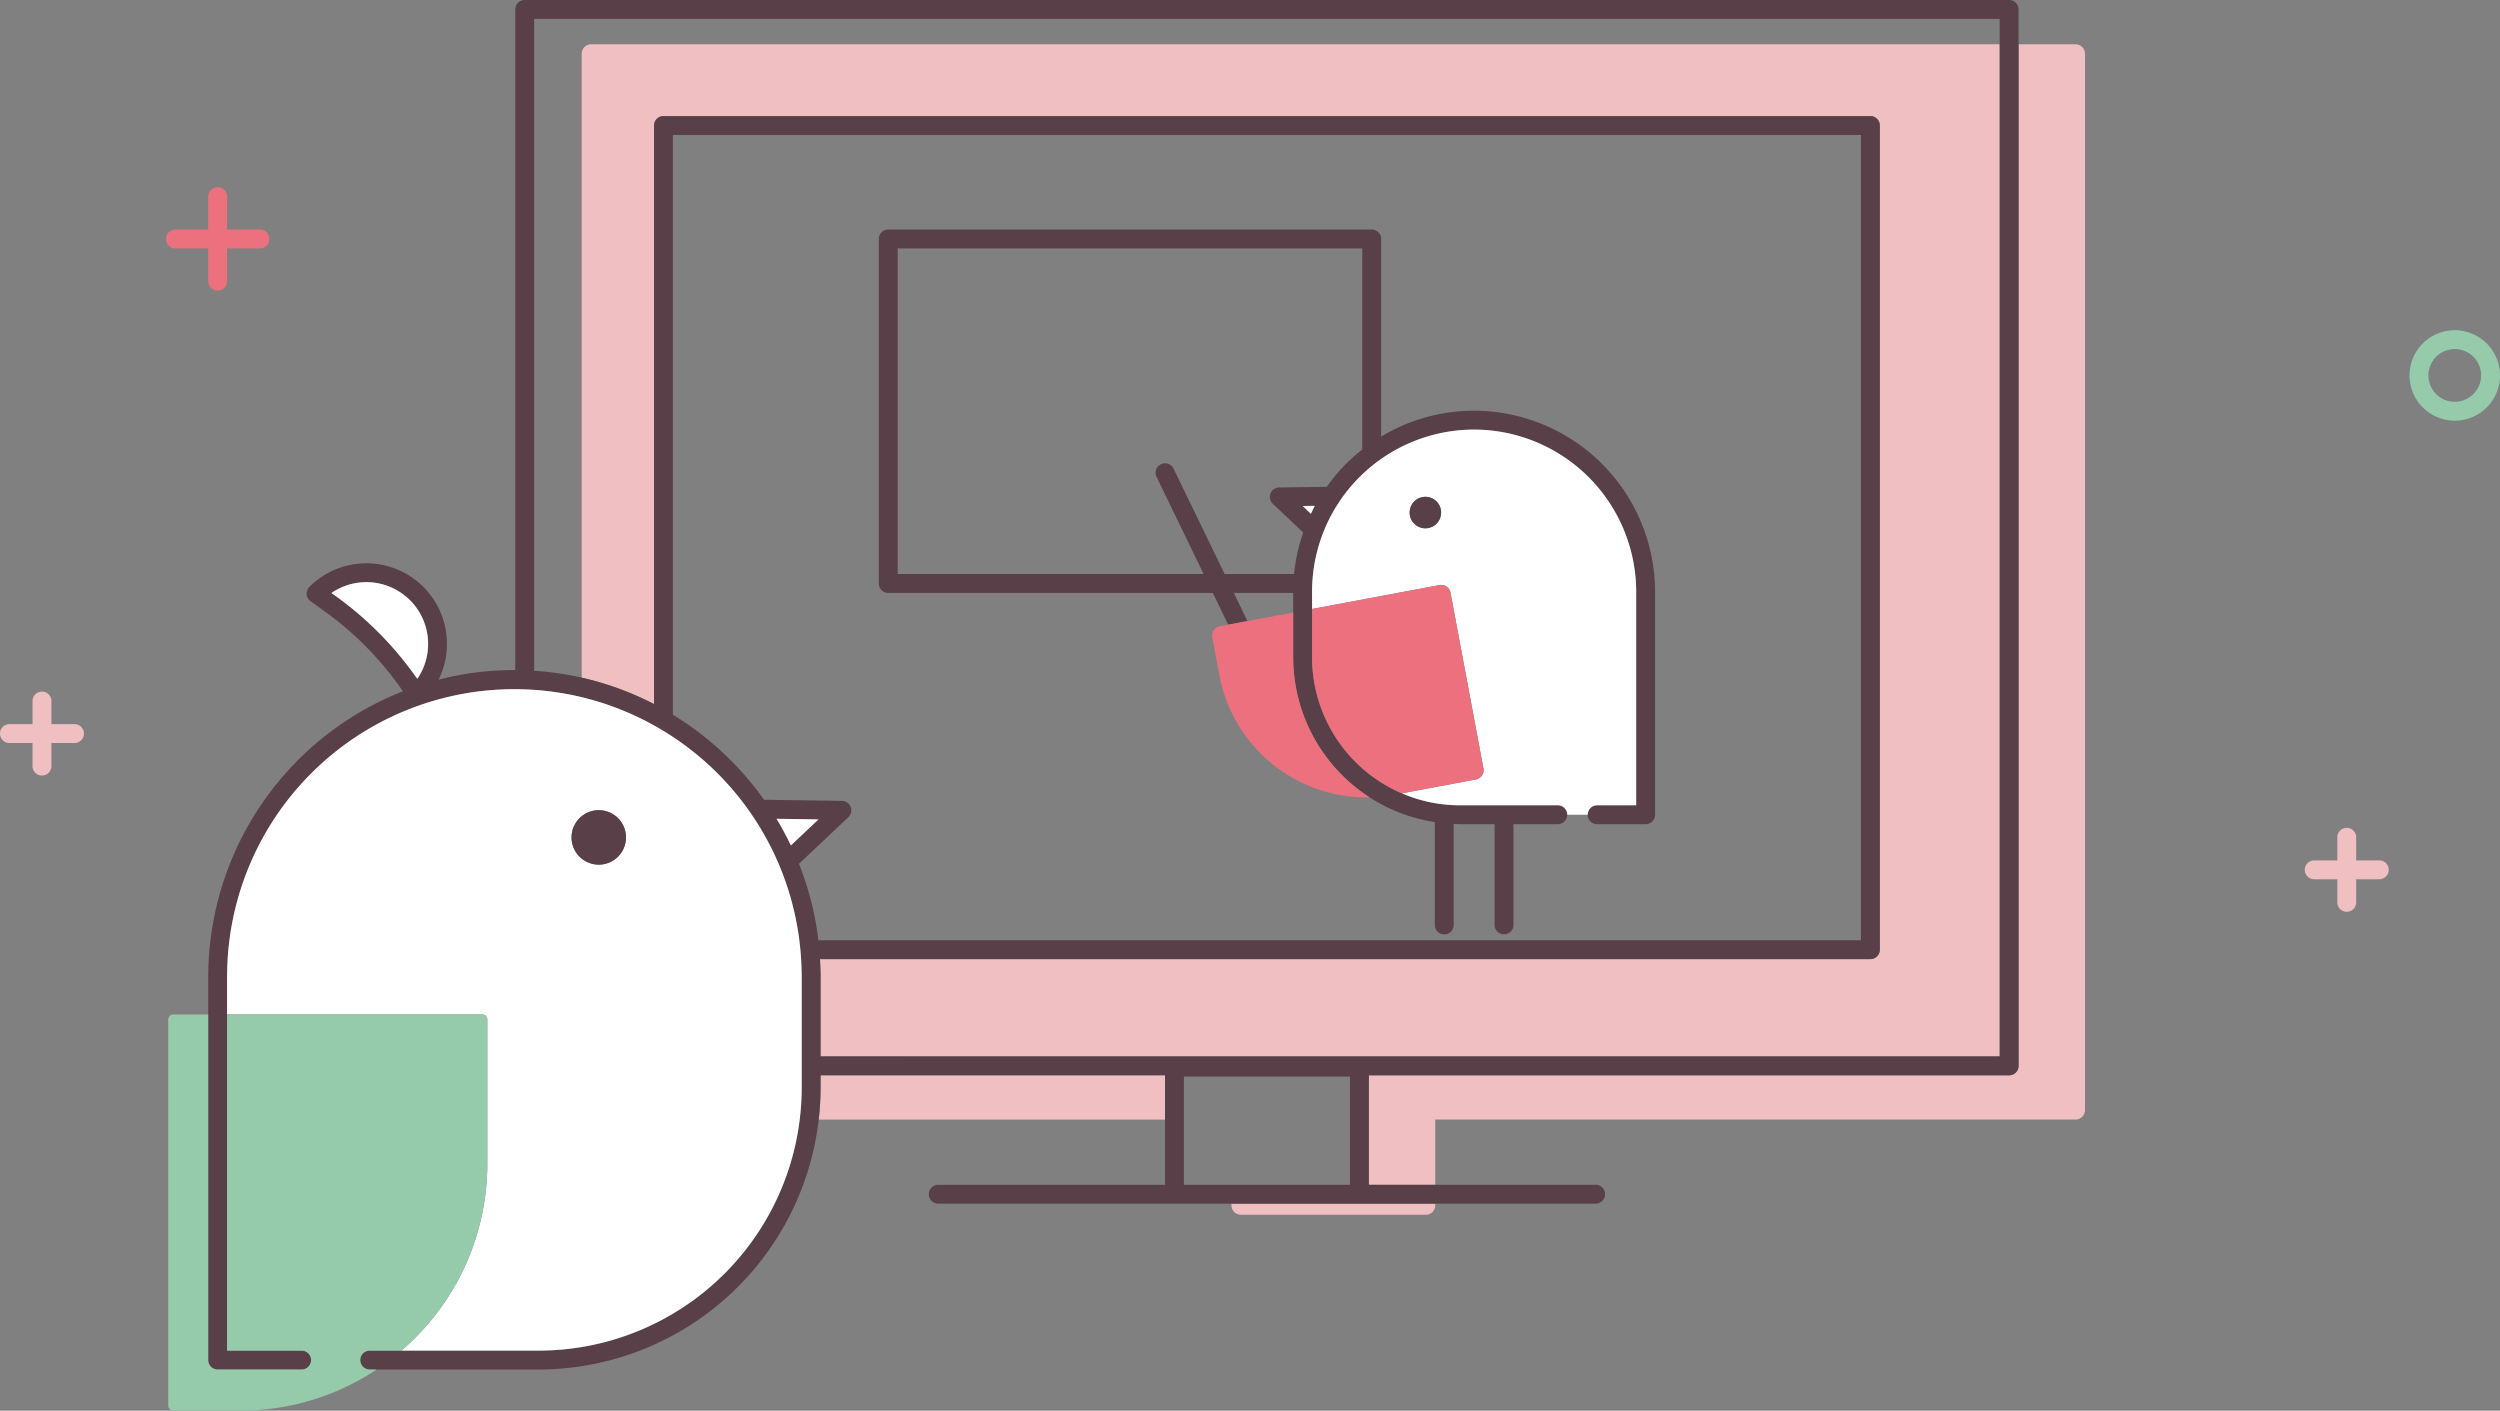
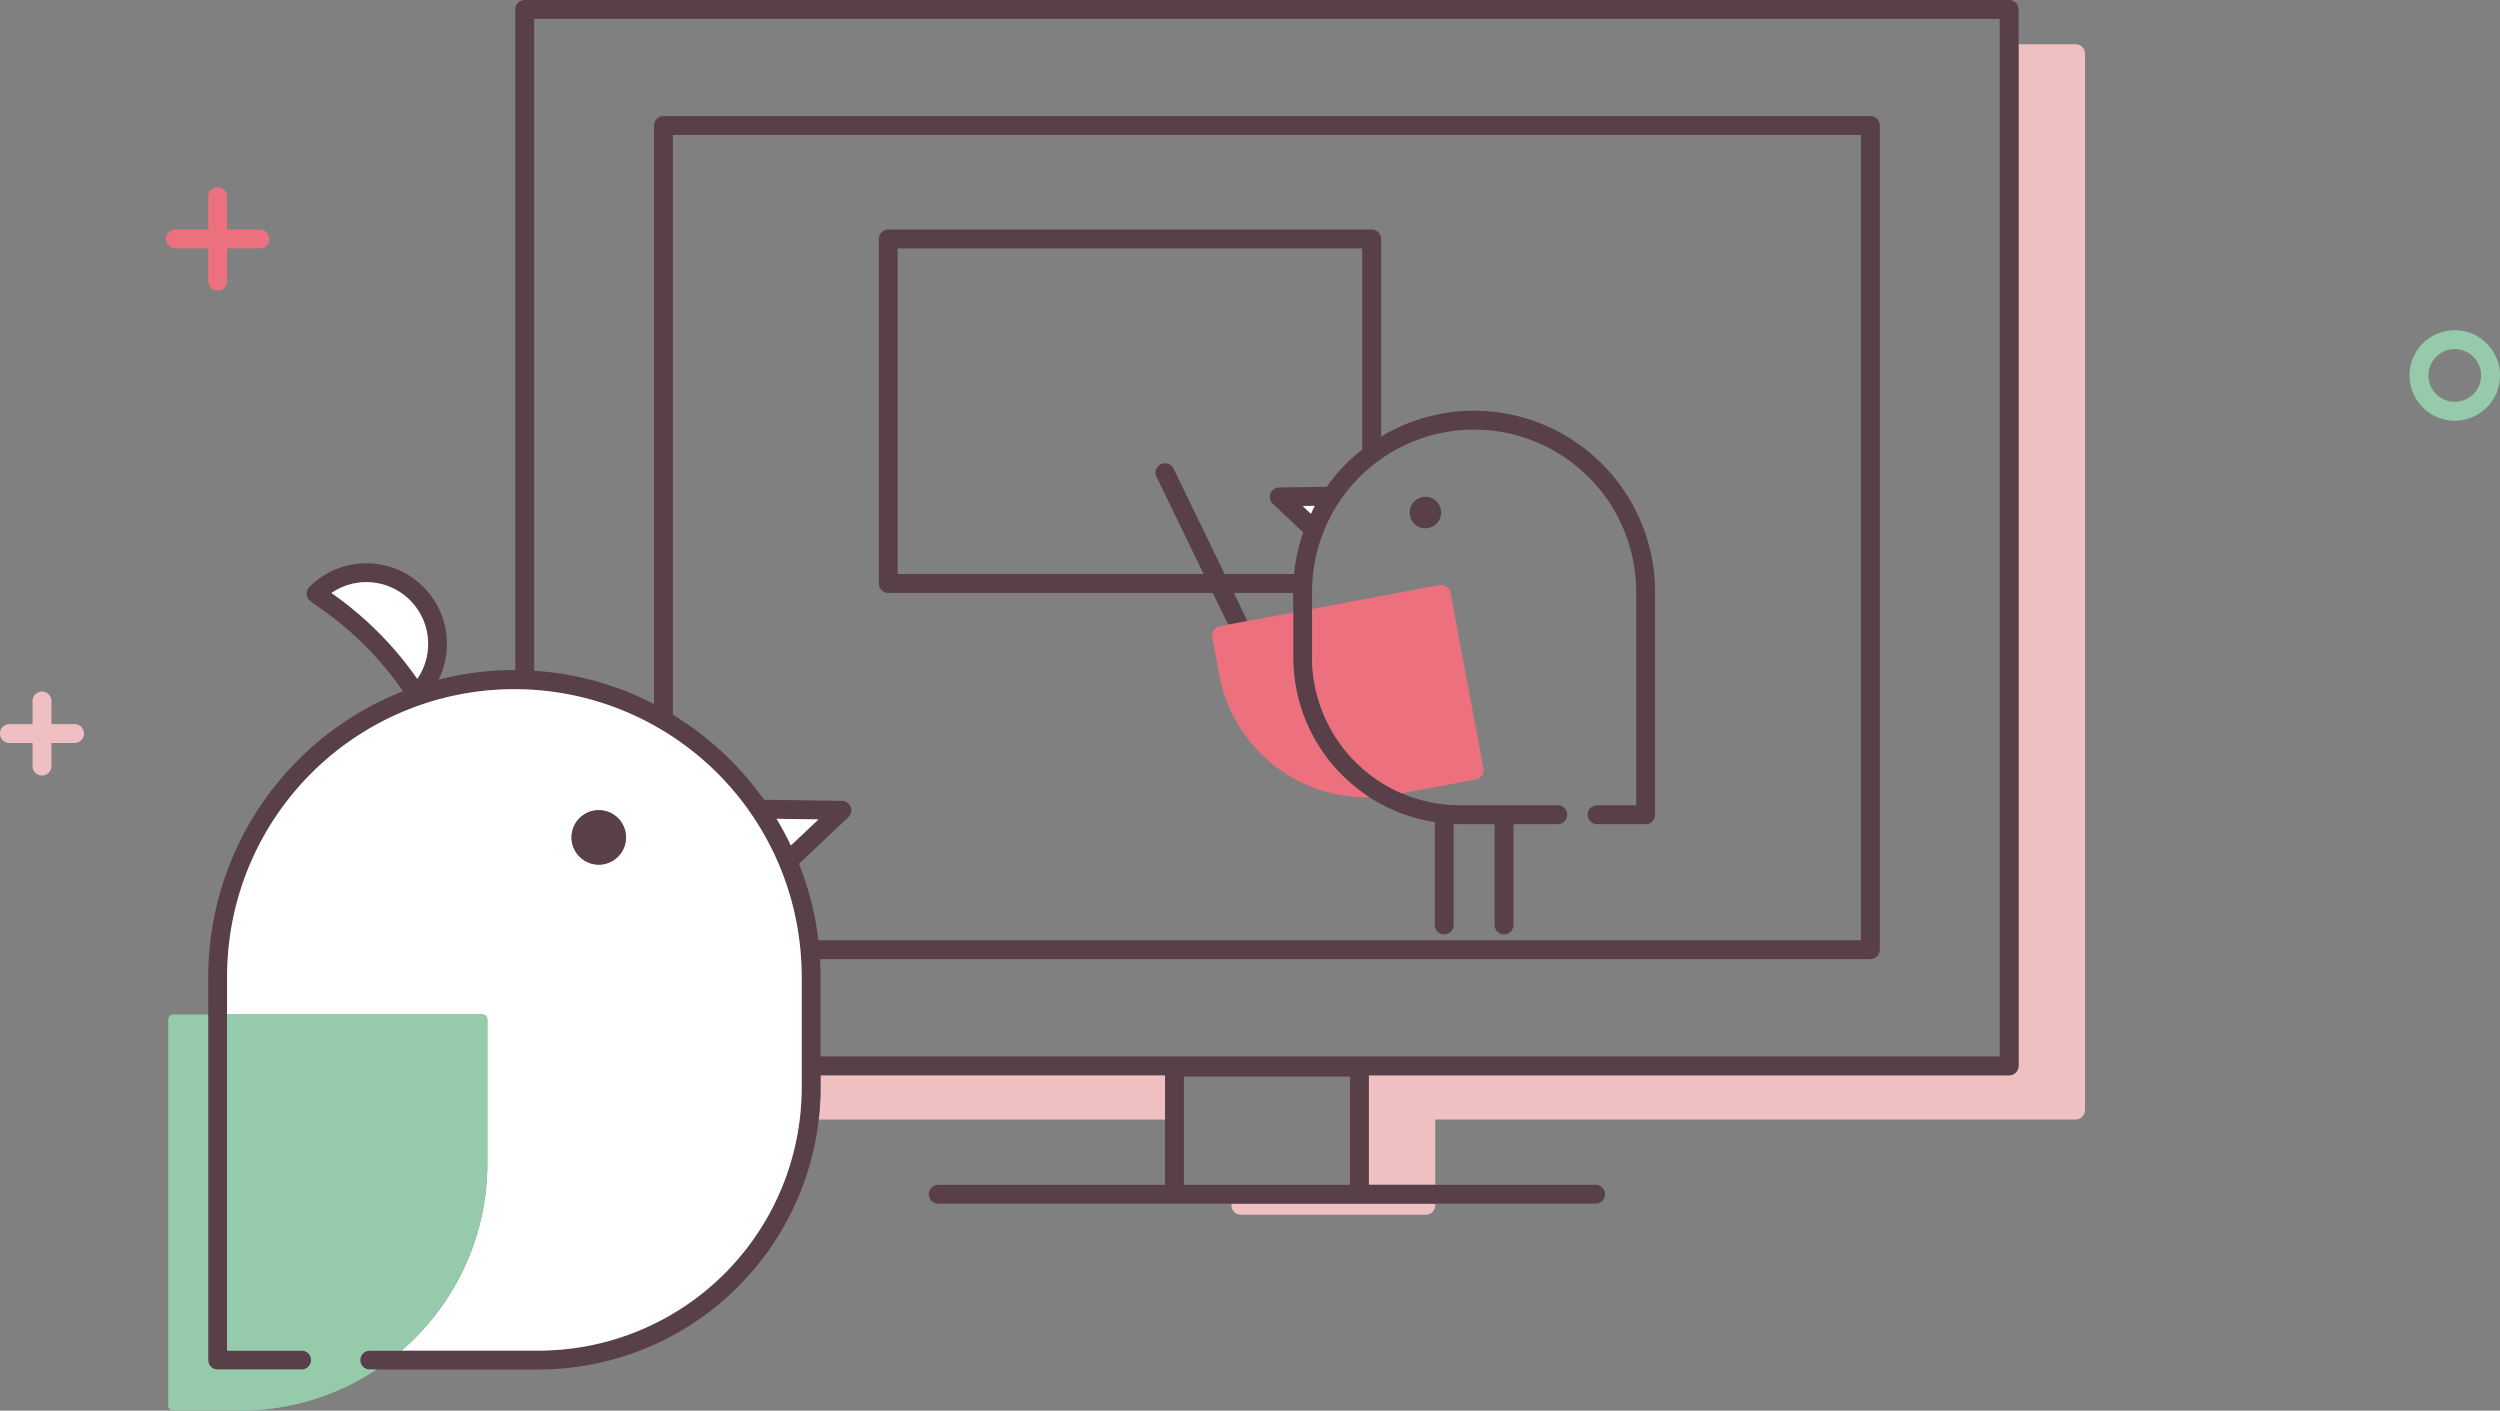
<svg xmlns="http://www.w3.org/2000/svg" id="img__indexService01" width="264.847" height="149.444" viewBox="0 0 264.847 149.444">
  <rect x="0" y="0" width="264.847" height="149.444" fill="#808080" stroke="none" />
  <defs>
    <clipPath id="clip-path">
      <path id="パス_11513" data-name="パス 11513" d="M0,0H264.847V149.444H0Z" fill="none" />
    </clipPath>
  </defs>
  <g id="マスクグループ_2" data-name="マスクグループ 2" clip-path="url(#clip-path)">
    <path id="パス_11217" data-name="パス 11217" d="M144.011,127.517H130.459v.173a1,1,0,0,0,1,1h19.589a1,1,0,0,0,1-1v-.173Z" fill="#f0bfc2" />
-     <path id="パス_11218" data-name="パス 11218" d="M211.846,111.915V4.691H62.625a1,1,0,0,0-1,1v66.1a32.233,32.233,0,0,1,7.663,2.8V13.3a1,1,0,0,1,1-1H198.146a1,1,0,0,1,1,1v87.307h0a1,1,0,0,1-1,1H86.867c.026.462.047.925.053,1.392a1.085,1.085,0,0,1,.008.128v8.783Z" fill="#f0bfc2" />
    <path id="パス_11219" data-name="パス 11219" d="M86.7,99.612h0" fill="#f0bfc2" />
    <path id="パス_11220" data-name="パス 11220" d="M219.883,4.691h-6.037V112.915a1,1,0,0,1-1,1H145.011v11.6h7.037v-6.911h67.835a1,1,0,0,0,1-1V5.691a1,1,0,0,0-1-1" fill="#f0bfc2" />
    <path id="パス_11221" data-name="パス 11221" d="M123.422,113.915H86.928v1.326a29.913,29.913,0,0,1-.195,3.365h36.689Z" fill="#f0bfc2" />
    <path id="パス_11222" data-name="パス 11222" d="M145.011,125.517v-11.6h67.835a1,1,0,0,0,1-1V1a1,1,0,0,0-1-1H55.588a1,1,0,0,0-1,1V70.986l-.1,0A32.169,32.169,0,0,0,46.462,72a8.535,8.535,0,0,0-13.683-9.825,1,1,0,0,0,.123,1.519l1.5,1.076A34.306,34.306,0,0,1,42.26,72.63l.431.6A32.549,32.549,0,0,0,22.065,103a1.172,1.172,0,0,0-.008.133v40.953a1,1,0,0,0,1,1h8.9a1,1,0,1,0,0-2h-7.9V103.252a1.023,1.023,0,0,0,.006-.112,30.431,30.431,0,0,1,60.859,0,.774.774,0,0,0,.007.108v11.993a27.875,27.875,0,0,1-27.844,27.843H39.165a1,1,0,0,0,0,2h17.92a29.9,29.9,0,0,0,29.844-29.843v-1.327h36.494v11.6H99.4a1,1,0,0,0,0,2h69.638a1,1,0,0,0,0-2H145.011ZM35.565,63.144l-.45-.324a6.54,6.54,0,0,1,9.093,9.093l-.324-.45a36.328,36.328,0,0,0-8.319-8.319m46.7,23.6,4.441.064-2.924,2.757q-.69-1.45-1.517-2.821m7.607-.172a1,1,0,0,0-.672-1.728l-8.261-.119a32.84,32.84,0,0,0-9.655-9.013V14.3H197.146V99.611H86.7a32.011,32.011,0,0,0-2.06-8.1ZM86.92,103c0-.466-.027-.929-.052-1.391H198.146a1,1,0,0,0,1-1h0V13.3a1,1,0,0,0-1-1H70.288a1,1,0,0,0-1,1V74.59a32.15,32.15,0,0,0-12.7-3.53V2H211.846V111.914H86.929v-8.783A1.085,1.085,0,0,0,86.92,103m43.54,22.514h-5.037V114.056h17.588v11.461Z" fill="#583f48" />
    <path id="パス_11223" data-name="パス 11223" d="M51.627,108v15.268a26.112,26.112,0,0,1-9.1,19.811H57.085a27.874,27.874,0,0,0,27.843-27.843V103.249c0-.037-.006-.072-.007-.109a30.43,30.43,0,0,0-60.857,0,1.017,1.017,0,0,1-.008.112v4.219H51.093a.534.534,0,0,1,.534.534M63.433,85.827a2.884,2.884,0,1,1-2.884,2.884,2.884,2.884,0,0,1,2.884-2.884" fill="#fff" />
    <path id="パス_11224" data-name="パス 11224" d="M38.165,144.085a1,1,0,0,1,1-1h3.362a26.114,26.114,0,0,0,9.1-19.812V108.006a.534.534,0,0,0-.534-.534H24.057v35.613h7.9a1,1,0,1,1,0,2h-8.9a1,1,0,0,1-1-1V107.472h-3.7a.534.534,0,0,0-.534.534v40.9a.534.534,0,0,0,.534.534h7.1A26.009,26.009,0,0,0,39.9,145.085h-.732a1,1,0,0,1-1-1" fill="#95cbaa" />
    <path id="パス_11225" data-name="パス 11225" d="M82.268,86.742q.827,1.368,1.518,2.821l2.923-2.757Z" fill="#fff" />
    <path id="パス_11226" data-name="パス 11226" d="M63.433,91.6a2.884,2.884,0,1,0-2.884-2.884A2.884,2.884,0,0,0,63.433,91.6" fill="#583f48" />
    <path id="パス_11227" data-name="パス 11227" d="M44.208,71.913a6.541,6.541,0,0,0-9.094-9.093l.45.324a36.293,36.293,0,0,1,8.319,8.32Z" fill="#fff" />
    <path id="パス_11228" data-name="パス 11228" d="M94.1,62.815h34.385l1.629,3.361,2.038-.382-1.445-2.979H137v6.822A17.673,17.673,0,0,0,152,87.088v10.9a1,1,0,0,0,2,0V87.278c.224.009.443.034.669.034h3.667V97.983a1,1,0,0,0,2,0V87.312h4.693a1,1,0,0,0,0-2h-10.36A15.688,15.688,0,0,1,139,69.637v-7a17.168,17.168,0,0,1,17.167-17.127h.043a17.2,17.2,0,0,1,17.127,17.125V85.312h-4.142a1,1,0,0,0,0,2h5.142a1,1,0,0,0,1-1V62.634a19.209,19.209,0,0,0-19.123-19.123h-.048a19.021,19.021,0,0,0-9.85,2.744V25.314a1,1,0,0,0-1-1H94.1a1,1,0,0,0-1,1v36.5a1,1,0,0,0,1,1m44.78-8.387-.872-.822,1.275-.018c-.148.273-.269.559-.4.84M95.1,26.314h49.214V47.629a17.972,17.972,0,0,0-3.751,3.942l-.007,0-5.042.072a1,1,0,0,0-.672,1.728l3.223,3.041a19.031,19.031,0,0,0-.973,4.4h-7.354l-5.414-11.166a1,1,0,0,0-1.8.873l4.991,10.293H95.1Z" fill="#583f48" />
    <path id="パス_11229" data-name="パス 11229" d="M138.879,54.428c.134-.28.256-.566.4-.84l-1.276.018Z" fill="#fff" />
-     <path id="パス_11230" data-name="パス 11230" d="M169.192,85.312h4.142V62.637a17.2,17.2,0,0,0-17.127-17.125h-.043A17.168,17.168,0,0,0,139,62.639v1.873l13.5-2.529a1.017,1.017,0,0,1,.75.159.993.993,0,0,1,.418.641l3.489,18.626a1,1,0,0,1-.8,1.167l-7.845,1.469a15.592,15.592,0,0,0,6.166,1.267h10.36a1,1,0,0,1,1,1h2.16a1,1,0,0,1,1-1M151,55.967A1.667,1.667,0,1,1,152.67,54.3,1.667,1.667,0,0,1,151,55.967" fill="#fff" />
    <path id="パス_11231" data-name="パス 11231" d="M157.15,81.409l-3.488-18.626a1,1,0,0,0-.419-.642,1.019,1.019,0,0,0-.749-.158L139,64.512v5.126a15.694,15.694,0,0,0,9.508,14.406l7.845-1.468a1,1,0,0,0,.8-1.167" fill="#ed707f" />
    <path id="パス_11232" data-name="パス 11232" d="M137,69.637V64.886l-4.847.908-2.037.381-.889.167a1,1,0,0,0-.8,1.166l.756,4.04a15.863,15.863,0,0,0,15.562,12.926c.11,0,.222-.013.332-.015A17.664,17.664,0,0,1,137,69.637" fill="#ed707f" />
    <path id="パス_11233" data-name="パス 11233" d="M151,52.633A1.667,1.667,0,1,0,152.67,54.3,1.667,1.667,0,0,0,151,52.633" fill="#583f48" />
-     <path id="パス_11234" data-name="パス 11234" d="M18.581,26.314h3.475v3.475a1,1,0,0,0,2,0V26.314h3.476a1,1,0,0,0,0-2H24.056V20.839a1,1,0,0,0-2,0v3.475H18.581a1,1,0,0,0,0,2m8.95-1h0Zm-4.475-4.475v0Zm-1,4.475h0Z" fill="#ed707f" />
+     <path id="パス_11234" data-name="パス 11234" d="M18.581,26.314h3.475v3.475a1,1,0,0,0,2,0V26.314h3.476a1,1,0,0,0,0-2H24.056V20.839a1,1,0,0,0-2,0v3.475H18.581a1,1,0,0,0,0,2m8.95-1h0Zm-4.475-4.475v0m-1,4.475h0Z" fill="#ed707f" />
    <path id="パス_11522" data-name="パス 11522" d="M3.475,0h0Z" transform="translate(24.057 25.314)" fill="#ed707f" />
    <path id="パス_11521" data-name="パス 11521" d="M0,0H0Z" transform="translate(18.581 25.314)" fill="#ed707f" />
    <path id="パス_11520" data-name="パス 11520" d="M0,0V0Z" transform="translate(23.056 20.839)" fill="#ed707f" />
    <path id="パス_11235" data-name="パス 11235" d="M260.055,34.981a4.792,4.792,0,1,0,4.792,4.792,4.8,4.8,0,0,0-4.792-4.792m0,7.584a2.792,2.792,0,1,1,2.792-2.792,2.8,2.8,0,0,1-2.792,2.792" fill="#95cbaa" />
-     <path id="パス_11236" data-name="パス 11236" d="M252.06,91.147h-2.447V88.7a1,1,0,1,0-2,0v2.447h-2.447a1,1,0,0,0,0,2h2.447v2.447a1,1,0,0,0,2,0V93.147h2.447a1,1,0,0,0,0-2m-6.894,1h0Zm3.447,3.447v0Zm1-3.447h0Z" fill="#f0bfc2" />
    <path id="パス_11519" data-name="パス 11519" d="M0,0H0Z" transform="translate(249.613 92.147)" fill="#f0bfc2" />
    <path id="パス_11518" data-name="パス 11518" d="M0,0H0Z" transform="translate(245.166 92.147)" fill="#f0bfc2" />
    <path id="パス_11517" data-name="パス 11517" d="M0,6.894v0Z" transform="translate(248.613 88.7)" fill="#f0bfc2" />
    <path id="パス_11237" data-name="パス 11237" d="M7.894,76.712H5.447V74.265a1,1,0,0,0-2,0v2.447H1a1,1,0,0,0,0,2H3.447v2.447a1,1,0,0,0,2,0V78.712H7.894a1,1,0,0,0,0-2M1,77.712H1Zm3.447,3.447v0Zm1-3.447h0Z" fill="#f0bfc2" />
    <path id="パス_11516" data-name="パス 11516" d="M0,0H0Z" transform="translate(1 77.712)" fill="#f0bfc2" />
    <path id="パス_11515" data-name="パス 11515" d="M0,0H0Z" transform="translate(5.447 77.712)" fill="#f0bfc2" />
    <path id="パス_11514" data-name="パス 11514" d="M0,6.894v0Z" transform="translate(4.447 74.265)" fill="#f0bfc2" />
  </g>
</svg>